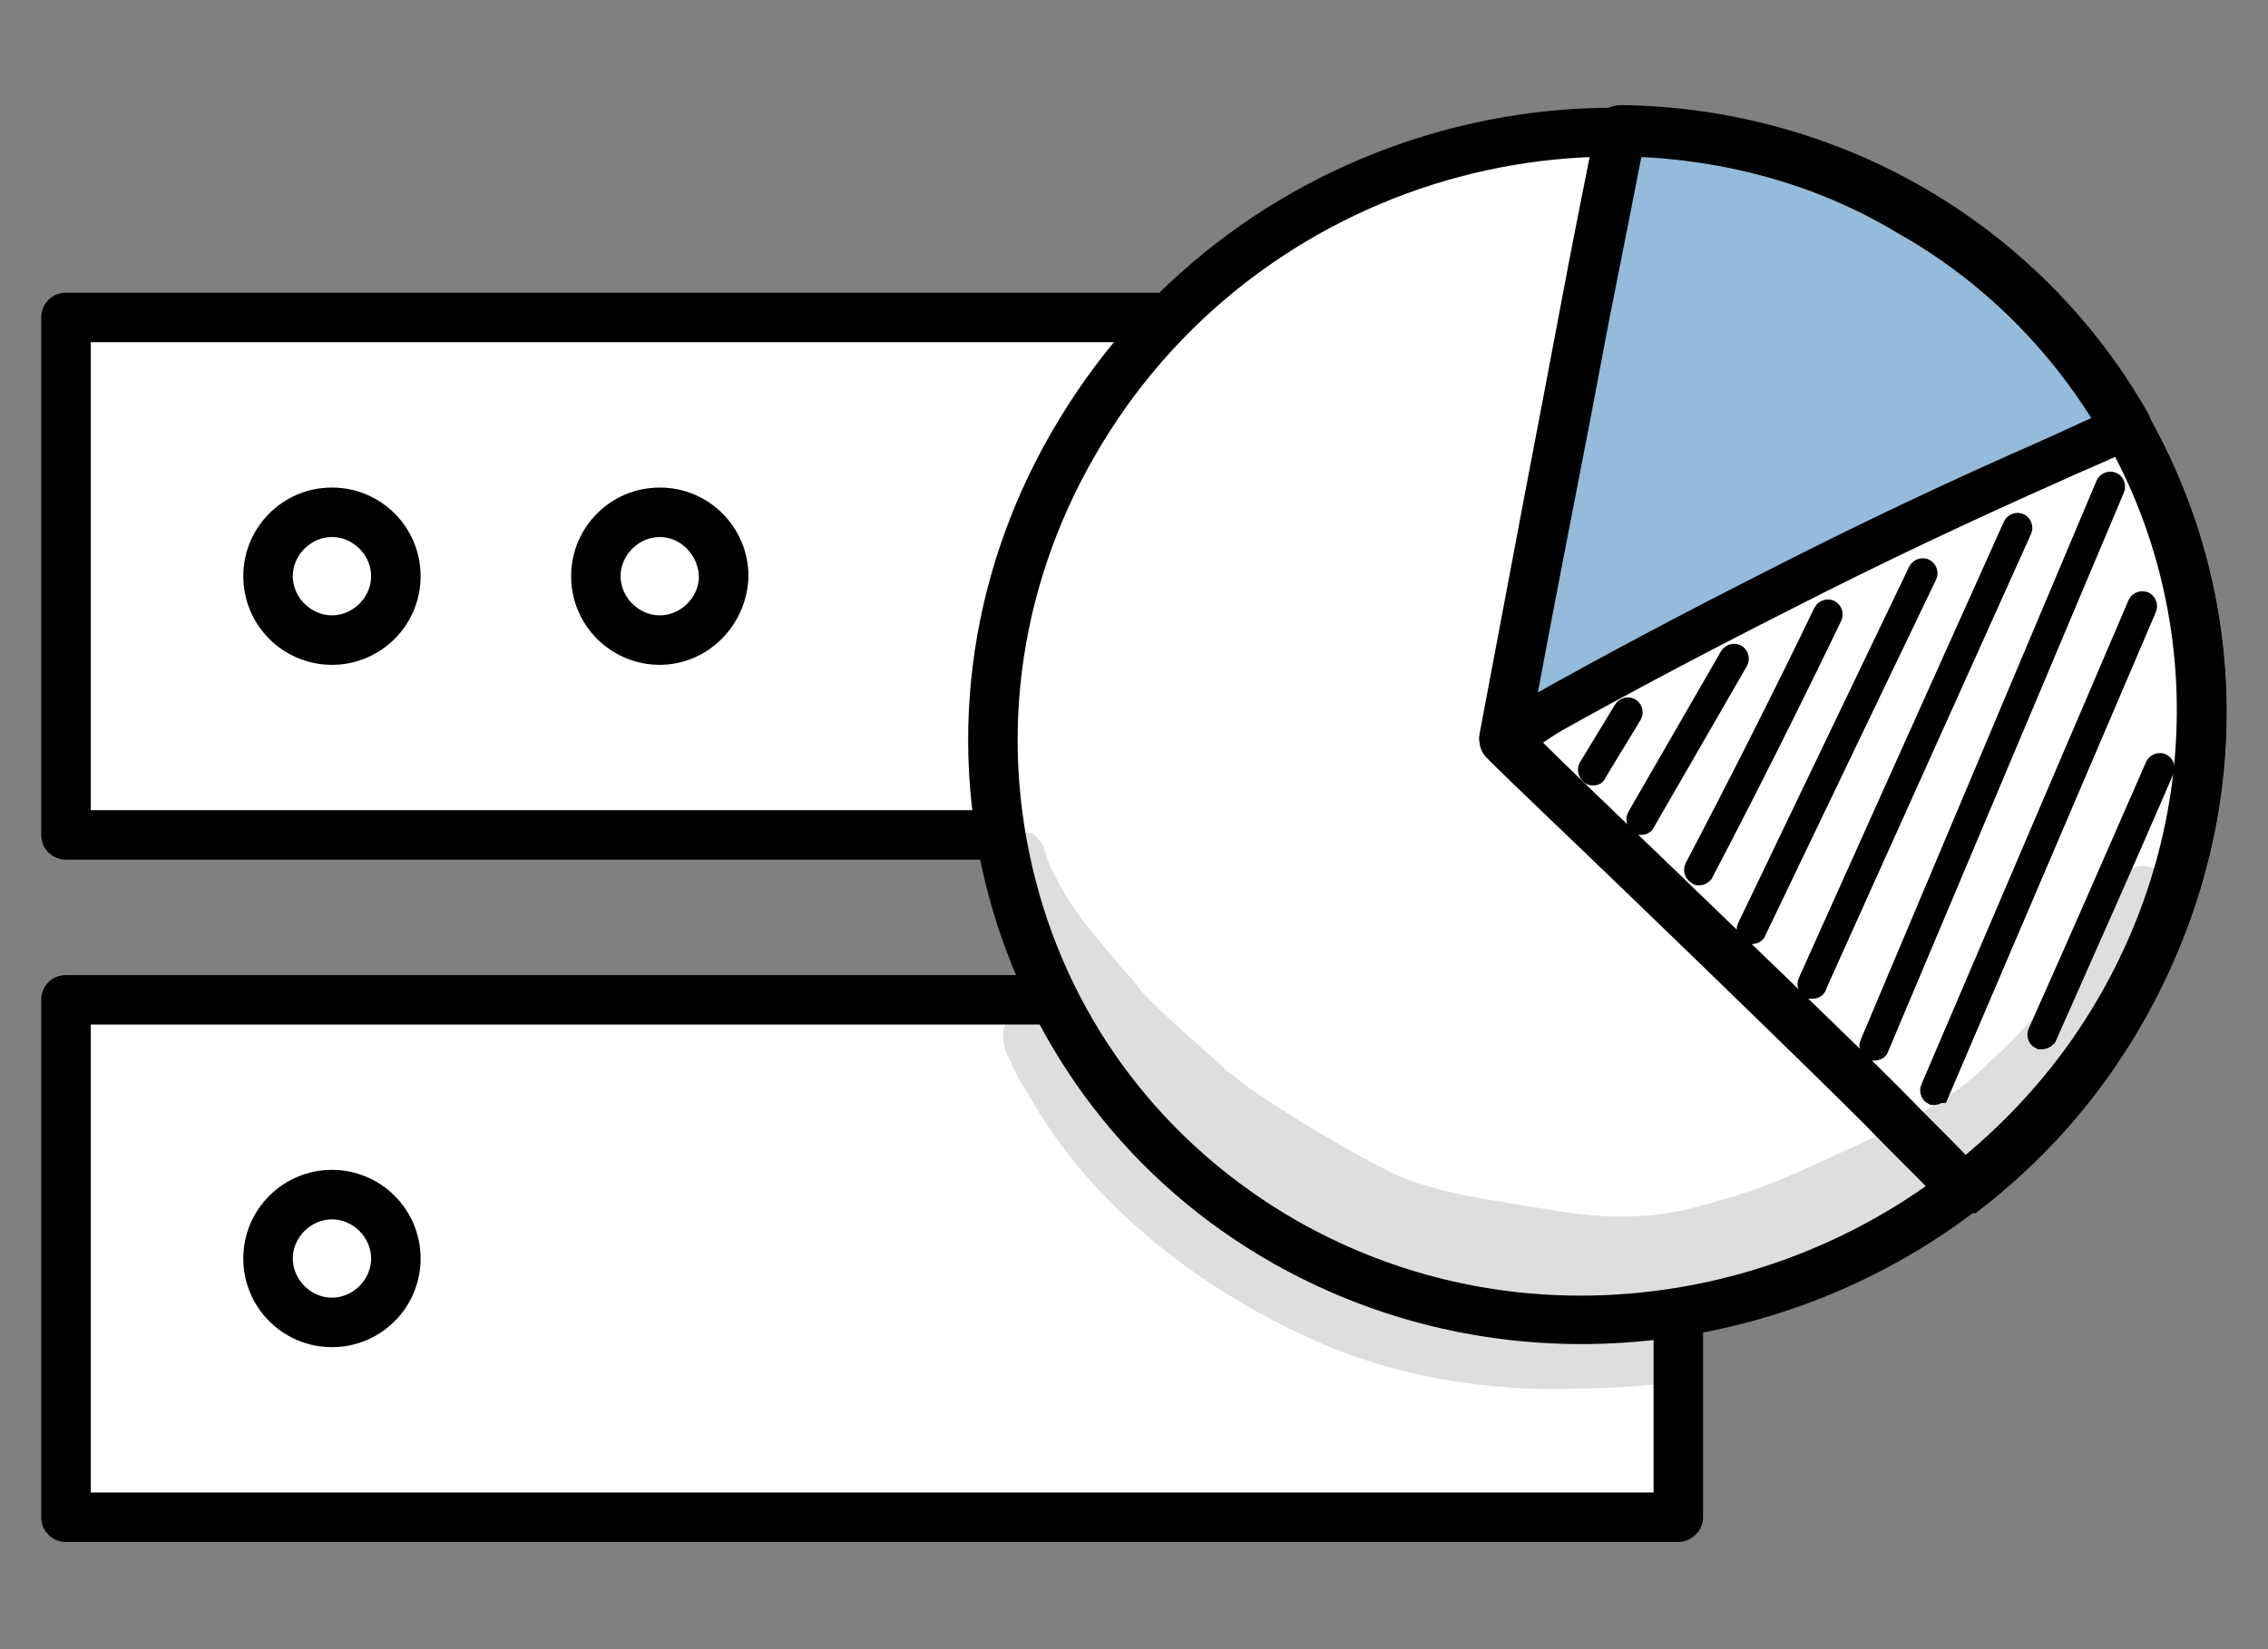
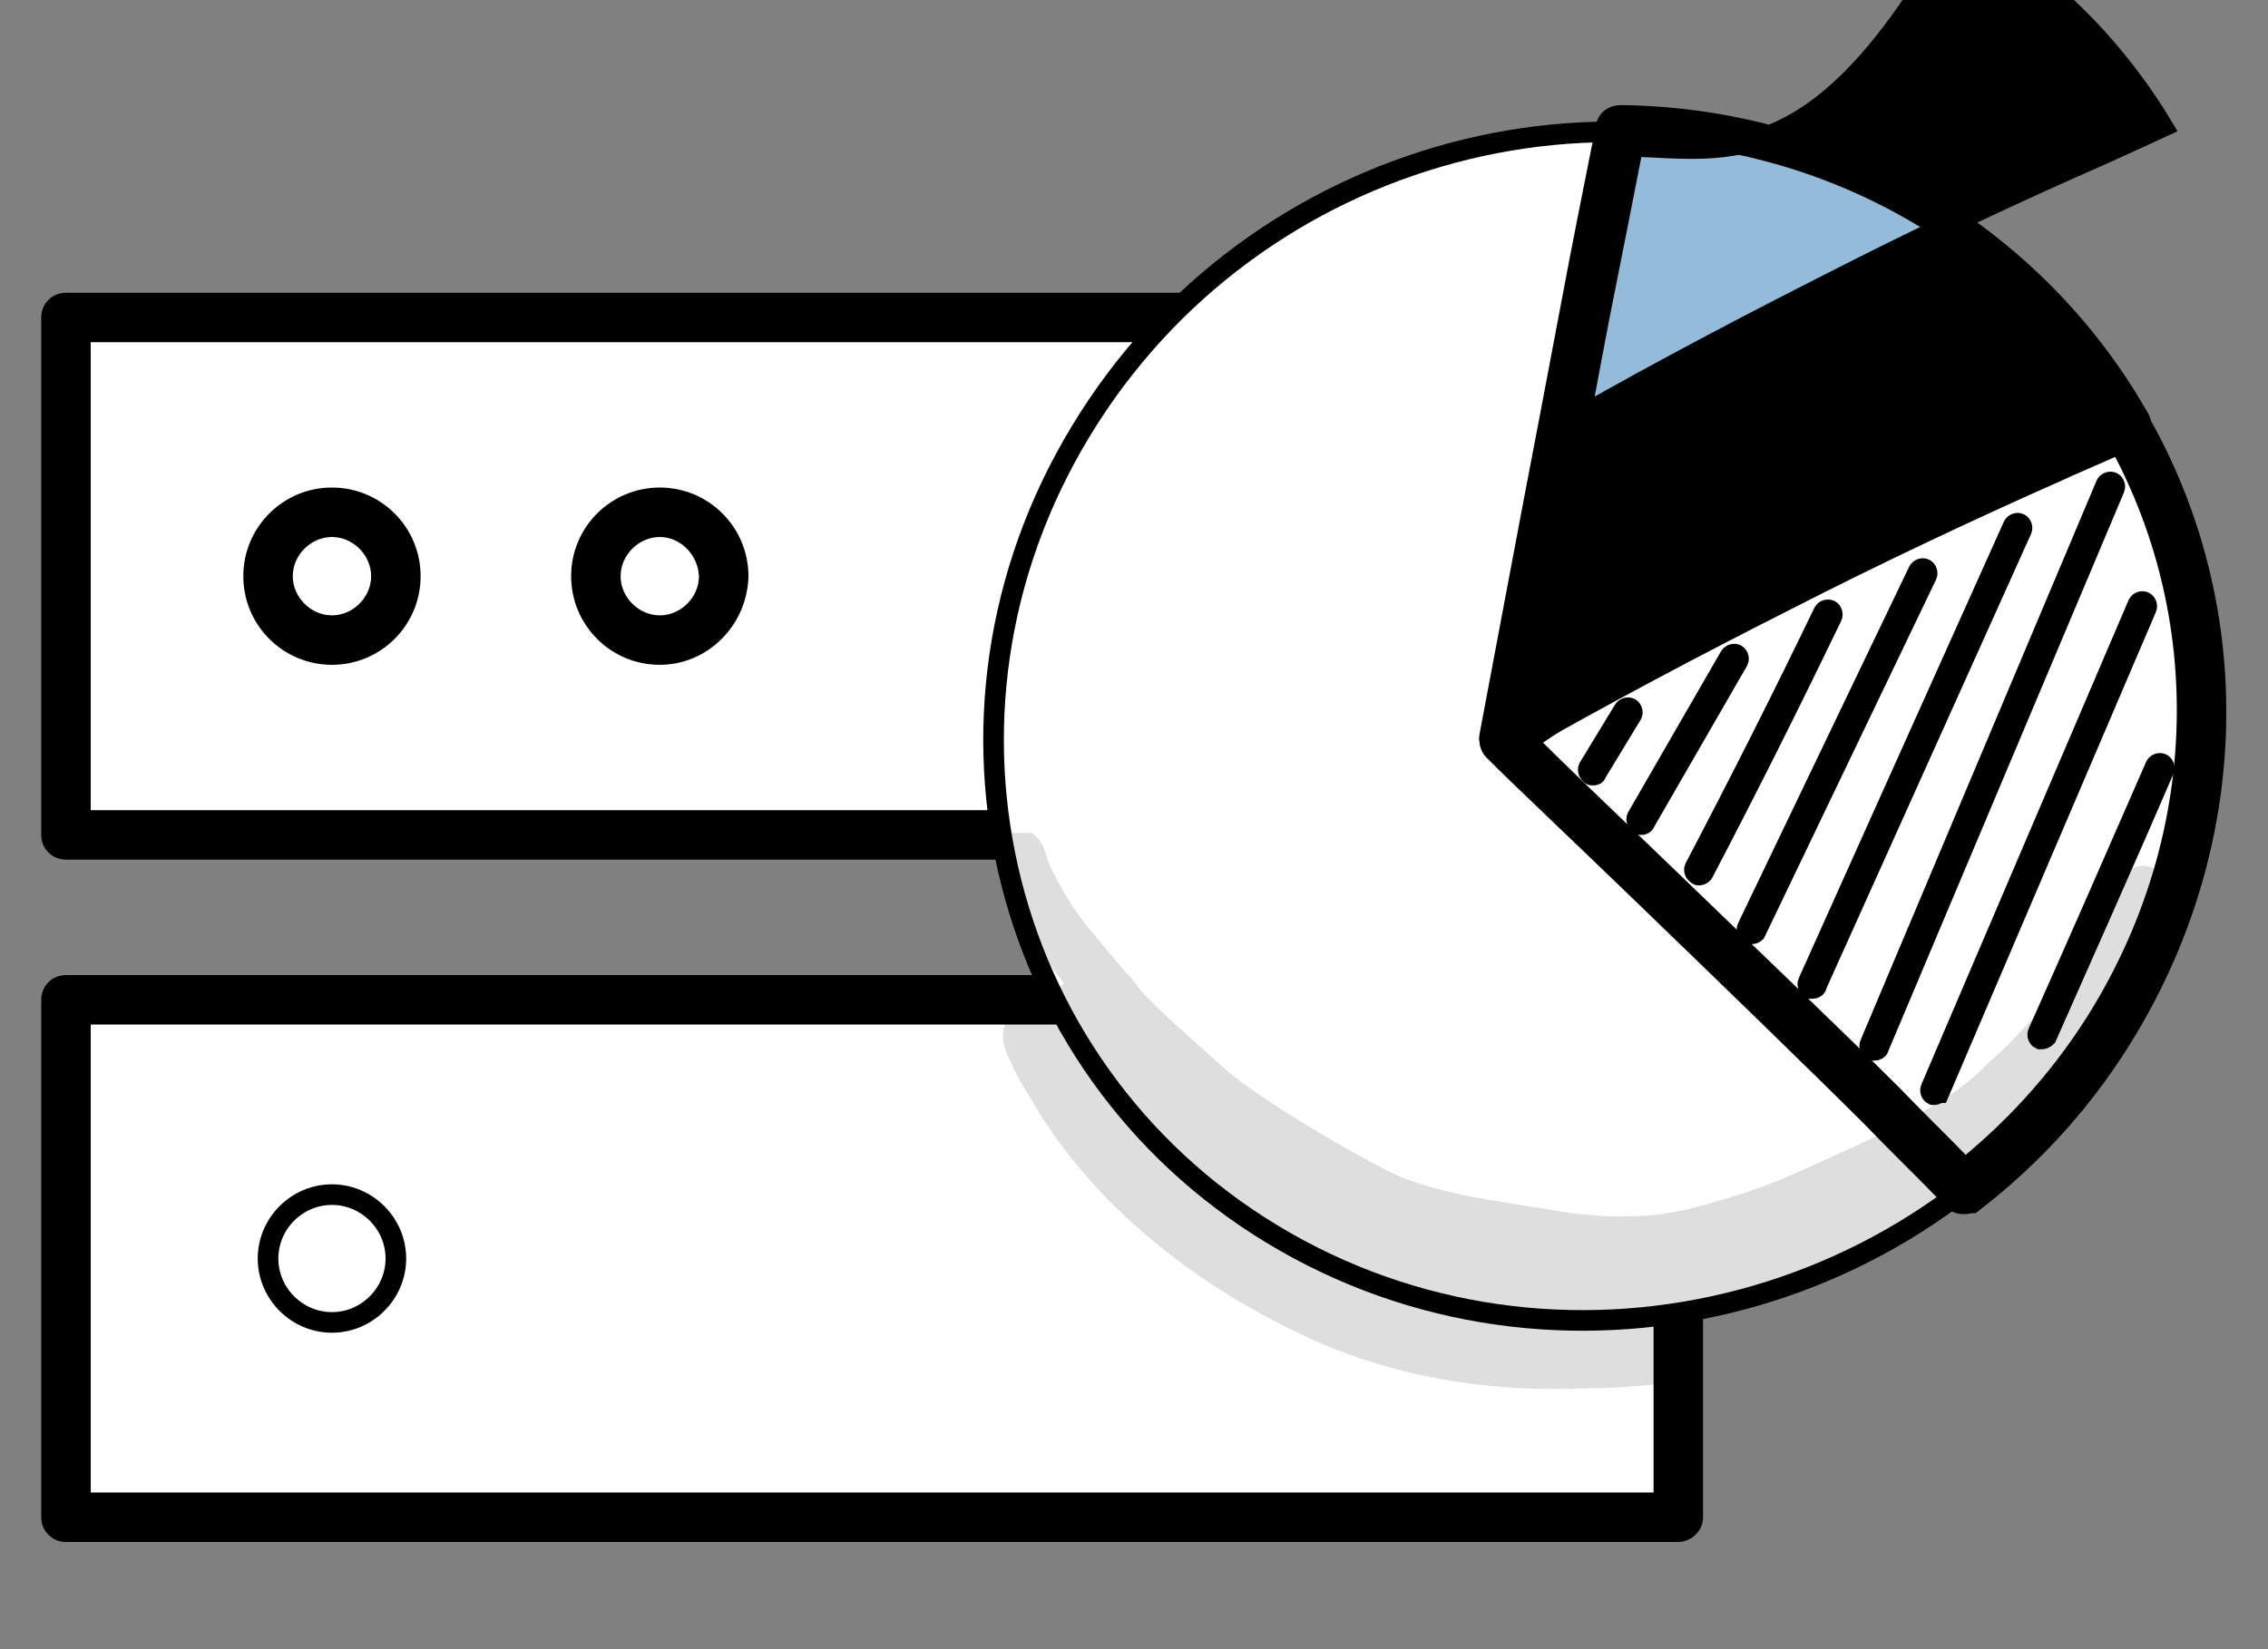
<svg xmlns="http://www.w3.org/2000/svg" xmlns:xlink="http://www.w3.org/1999/xlink" version="1.1" id="Capa_1" x="0px" y="0px" viewBox="0 0 220 160" style="enable-background:new 0 0 220 160;" xml:space="preserve">
  <rect x="0" y="0" width="220" height="160" fill="#808080" stroke="none" />
  <style type="text/css">
	.st0{fill:#FFFFFF;stroke:#000000;stroke-width:2;stroke-miterlimit:10;}
	.st1{stroke:#000000;stroke-width:2;stroke-miterlimit:10;}
	.st2{fill:#95BBDA;stroke:#000000;stroke-width:2;stroke-miterlimit:10;}
	.st3{opacity:0.129;}
	.st4{clip-path:url(#SVGID_2_);}
	.st5{clip-path:url(#SVGID_4_);stroke:#000000;stroke-width:2;stroke-miterlimit:10;}
</style>
  <g>
    <rect x="6.4" y="30.8" class="st0" width="156.4" height="50.2" />
    <path class="st1" d="M162.8,82.4H6.4C5.6,82.4,5,81.8,5,81V30.8c0-0.8,0.6-1.4,1.4-1.4h156.4c0.8,0,1.4,0.6,1.4,1.4V81   C164.2,81.8,163.5,82.4,162.8,82.4 M7.8,79.6h153.6V32.2H7.8V79.6z" />
    <rect x="6.4" y="97" class="st0" width="156.4" height="50.2" />
    <path class="st1" d="M162.8,148.6H6.4c-0.8,0-1.4-0.6-1.4-1.4V97c0-0.8,0.6-1.4,1.4-1.4h156.4c0.8,0,1.4,0.6,1.4,1.4v50.2   C164.2,148,163.5,148.6,162.8,148.6 M7.8,145.8h153.6V98.4H7.8V145.8z" />
    <path class="st0" d="M26,122.1c0-3.4,2.8-6.2,6.2-6.2c3.4,0,6.2,2.8,6.2,6.2c0,3.4-2.8,6.2-6.2,6.2C28.8,128.3,26,125.5,26,122.1" />
-     <path class="st1" d="M32.2,129.7c-4.2,0-7.6-3.4-7.6-7.6s3.4-7.6,7.6-7.6c4.2,0,7.6,3.4,7.6,7.6S36.4,129.7,32.2,129.7 M32.2,117.3   c-2.6,0-4.8,2.2-4.8,4.8c0,2.6,2.2,4.8,4.8,4.8c2.6,0,4.8-2.2,4.8-4.8C37,119.5,34.8,117.3,32.2,117.3" />
    <path class="st0" d="M26,55.9c0-3.4,2.8-6.2,6.2-6.2c3.4,0,6.2,2.8,6.2,6.2c0,3.4-2.8,6.2-6.2,6.2C28.8,62.1,26,59.3,26,55.9" />
    <path class="st1" d="M32.2,63.5c-4.2,0-7.6-3.4-7.6-7.6c0-4.2,3.4-7.6,7.6-7.6c4.2,0,7.6,3.4,7.6,7.6   C39.8,60.1,36.4,63.5,32.2,63.5 M32.2,51.1c-2.6,0-4.8,2.2-4.8,4.8c0,2.6,2.2,4.8,4.8,4.8c2.6,0,4.8-2.2,4.8-4.8   C37,53.3,34.8,51.1,32.2,51.1" />
    <path class="st0" d="M57.8,55.9c0-3.4,2.8-6.2,6.2-6.2c3.4,0,6.2,2.8,6.2,6.2c0,3.4-2.8,6.2-6.2,6.2C60.5,62.1,57.8,59.3,57.8,55.9   " />
    <path class="st1" d="M64,63.5c-4.2,0-7.6-3.4-7.6-7.6c0-4.2,3.4-7.6,7.6-7.6c4.2,0,7.6,3.4,7.6,7.6C71.5,60.1,68.1,63.5,64,63.5    M64,51.1c-2.6,0-4.8,2.2-4.8,4.8c0,2.6,2.2,4.8,4.8,4.8c2.6,0,4.8-2.2,4.8-4.8C68.7,53.3,66.6,51.1,64,51.1" />
    <path class="st0" d="M104.8,41.9c16.7-27.7,52.7-37.3,80.4-21.5c27.7,15.8,36.6,51,19.9,78.6c-16.7,27.7-52.7,37.3-80.4,21.5   C97,104.7,88.1,69.5,104.8,41.9" />
-     <path class="st1" d="M153.4,129.4c-10.1,0-20.2-2.5-29.4-7.7c-13.6-7.7-23.2-20.3-27.2-35.3c-4-15.3-1.6-31.4,6.8-45.2   c17.1-28.3,54-38.1,82.3-22c13.6,7.7,23.2,20.3,27.2,35.3c4,15.3,1.6,31.4-6.8,45.2C194.8,118.7,174.3,129.4,153.4,129.4 M106,42.6   L106,42.6c-8,13.2-10.3,28.5-6.5,43.1c3.7,14.3,12.9,26.2,25.8,33.6c8.8,5,18.4,7.4,28,7.4c19.9,0,39.5-10.2,50.5-28.4   c8-13.2,10.3-28.5,6.5-43.1c-3.7-14.3-12.9-26.2-25.8-33.6C157.6,6.2,122.3,15.6,106,42.6" />
    <path class="st0" d="M202.3,35.3c-7.6,4.5-15.2,9.1-22.8,13.7c-11.4,7-22.5,15.4-33.6,22.8c6.4,6.3,28.4,27.3,36.7,35.6   c2.6,2.7,5.3,5.3,7.9,8c5.7-4.4,10.7-9.9,14.6-16.4C217.7,78.2,215.8,53.1,202.3,35.3" />
    <path class="st1" d="M190.5,116.8c-0.4,0-0.7-0.1-1-0.4c-2.6-2.7-5.3-5.3-7.9-8c-4.9-4.9-14.5-14.2-23-22.4   c-5.9-5.7-11.1-10.6-13.7-13.2c-0.3-0.3-0.4-0.7-0.4-1.1c0-0.4,0.3-0.8,0.6-1c4.2-2.8,8.4-5.8,12.6-8.7c6.9-4.8,13.9-9.8,21.1-14.1   c7.6-4.6,15.3-9.2,22.8-13.7c0.6-0.4,1.4-0.2,1.8,0.4c14.3,18.9,15.4,44.5,2.9,65.3c-3.9,6.5-8.9,12.1-15,16.8   C191.1,116.7,190.8,116.8,190.5,116.8 M148.1,71.9c2.8,2.8,7.3,7.1,12.4,12c8.5,8.2,18.2,17.5,23.1,22.4c2.3,2.4,4.7,4.7,7,7.1   c5.3-4.3,9.8-9.4,13.3-15.2c11.7-19.4,10.9-43.2-2-61.1c-7.1,4.3-14.5,8.7-21.7,13.1c-7.1,4.3-14.1,9.3-20.9,14   C155.6,66.8,151.9,69.4,148.1,71.9" />
    <path class="st2" d="M145.9,71.7c8.9-5,17.8-9.9,27-14.5c8.7-4.4,17.5-8.5,26.3-12.5c2.4-1.1,4.8-2.2,7.2-3.2   c-4.8-8.6-11.9-16-21.1-21.2c-8.8-5-18.4-7.4-28-7.6c-1.9,9.1-3.6,18.2-5.4,27.3C149.9,50.6,147.9,61.2,145.9,71.7" />
-     <path class="st1" d="M145.9,73.1c-0.3,0-0.6-0.1-0.8-0.3c-0.4-0.3-0.7-0.9-0.6-1.4c1.9-10,3.9-20.8,6-31.7c0.6-3.2,1.2-6.3,1.8-9.5   c1.1-5.9,2.3-11.9,3.5-17.9c0.1-0.7,0.7-1.1,1.4-1.1h0c10.1,0.1,20,2.8,28.6,7.7c9.1,5.2,16.6,12.7,21.7,21.7   c0.2,0.3,0.2,0.8,0.1,1.1c-0.1,0.4-0.4,0.7-0.8,0.8c-2,0.9-4,1.8-6.1,2.7l-1.1,0.5c-8.8,3.9-17.7,8.1-26.3,12.5   c-8.7,4.4-17.8,9.2-26.9,14.4C146.4,73.1,146.2,73.1,145.9,73.1 M158.4,14.2c-1.1,5.6-2.2,11.2-3.3,16.7c-0.6,3.2-1.2,6.3-1.8,9.5   c-1.9,9.8-3.8,19.5-5.5,28.7c8.3-4.7,16.5-9,24.4-13c8.6-4.4,17.5-8.6,26.4-12.5l1.1-0.5c1.5-0.7,3.1-1.4,4.6-2.1   c-4.8-8-11.6-14.7-19.8-19.3C176.7,17,167.6,14.5,158.4,14.2" />
+     <path class="st1" d="M145.9,73.1c-0.3,0-0.6-0.1-0.8-0.3c-0.4-0.3-0.7-0.9-0.6-1.4c1.9-10,3.9-20.8,6-31.7c0.6-3.2,1.2-6.3,1.8-9.5   c1.1-5.9,2.3-11.9,3.5-17.9c0.1-0.7,0.7-1.1,1.4-1.1h0c10.1,0.1,20,2.8,28.6,7.7c9.1,5.2,16.6,12.7,21.7,21.7   c0.2,0.3,0.2,0.8,0.1,1.1c-0.1,0.4-0.4,0.7-0.8,0.8c-2,0.9-4,1.8-6.1,2.7l-1.1,0.5c-8.8,3.9-17.7,8.1-26.3,12.5   c-8.7,4.4-17.8,9.2-26.9,14.4C146.4,73.1,146.2,73.1,145.9,73.1 M158.4,14.2c-1.1,5.6-2.2,11.2-3.3,16.7c-0.6,3.2-1.2,6.3-1.8,9.5   c8.3-4.7,16.5-9,24.4-13c8.6-4.4,17.5-8.6,26.4-12.5l1.1-0.5c1.5-0.7,3.1-1.4,4.6-2.1   c-4.8-8-11.6-14.7-19.8-19.3C176.7,17,167.6,14.5,158.4,14.2" />
    <path class="st1" d="M154.5,75.2c-0.1,0-0.2,0-0.2-0.1c-0.2-0.1-0.3-0.4-0.2-0.6l3.4-5.6c0.1-0.2,0.4-0.3,0.6-0.2   c0.2,0.1,0.3,0.4,0.2,0.6l-3.4,5.6C154.8,75.2,154.7,75.2,154.5,75.2" />
    <path class="st1" d="M159.2,80c-0.1,0-0.2,0-0.2-0.1c-0.2-0.1-0.3-0.4-0.2-0.6l9-15.6c0.1-0.2,0.4-0.3,0.6-0.2   c0.2,0.1,0.3,0.4,0.2,0.6l-9,15.6C159.5,80,159.3,80,159.2,80" />
    <path class="st1" d="M164.8,84.9c-0.1,0-0.1,0-0.2-0.1c-0.2-0.1-0.3-0.4-0.2-0.6c4.3-8.2,8.5-16.5,12.5-24.8   c0.1-0.2,0.4-0.3,0.6-0.2c0.2,0.1,0.3,0.4,0.2,0.6c-4,8.3-8.2,16.7-12.5,24.9C165.1,84.8,165,84.9,164.8,84.9" />
    <path class="st1" d="M169.9,90.6c-0.1,0-0.1,0-0.2,0c-0.2-0.1-0.3-0.4-0.2-0.6l16.6-34.6c0.1-0.2,0.4-0.3,0.6-0.2   c0.2,0.1,0.3,0.4,0.2,0.6l-16.6,34.6C170.3,90.5,170.1,90.6,169.9,90.6" />
    <path class="st1" d="M175.8,95.9c-0.1,0-0.1,0-0.2,0c-0.2-0.1-0.3-0.4-0.2-0.6L195.3,51c0.1-0.2,0.4-0.3,0.6-0.2   c0.2,0.1,0.3,0.4,0.2,0.6l-19.9,44.2C176.2,95.8,176,95.9,175.8,95.9" />
    <path class="st1" d="M181.8,101.9c-0.1,0-0.1,0-0.2,0c-0.2-0.1-0.3-0.4-0.2-0.6l22.9-54.3c0.1-0.2,0.4-0.3,0.6-0.2   c0.2,0.1,0.3,0.4,0.2,0.6l-22.9,54.3C182.2,101.8,182,101.9,181.8,101.9" />
    <path class="st1" d="M187.7,106.2c-0.1,0-0.1,0-0.2,0c-0.2-0.1-0.3-0.4-0.2-0.6l20.1-47c0.1-0.2,0.4-0.3,0.6-0.2   c0.2,0.1,0.3,0.4,0.2,0.6l-20.1,47C188,106,187.8,106.2,187.7,106.2" />
    <path class="st1" d="M198.1,100.8c-0.1,0-0.1,0-0.2,0c-0.2-0.1-0.3-0.4-0.2-0.6c3.8-8.5,7.6-17.2,11.4-25.9   c0.1-0.2,0.4-0.3,0.6-0.2c0.2,0.1,0.3,0.4,0.2,0.6c-3.7,8.6-7.6,17.3-11.4,25.9C198.4,100.7,198.2,100.8,198.1,100.8" />
    <g class="st3">
      <g>
        <defs>
          <rect id="SVGID_1_" x="96.5" y="80.8" width="113.7" height="54.2" />
        </defs>
        <clipPath id="SVGID_2_">
          <use xlink:href="#SVGID_1_" style="overflow:visible;" />
        </clipPath>
        <path class="st4" d="M207.9,84c-1.9,0-2.3,1.8-2.8,3.2c-0.7,1.6-1.4,3.1-2.3,4.5c-1.6,2.3-1.6,2.6-3.2,4.3     c0.2-0.2-1.7,2.1-3.8,4.3c-1.9,2-1.6,1.6-2.9,2.8c-2.8,2.9-6.2,4.9-12.5,7.9c-5.9,2.6-8.6,4.3-17,6.4c-2.1,0.4-3.6,0.7-7.6,0.6     c-4.4-0.3-4.3-0.5-7.8-1c0,0,0,0,0,0c-2.2-0.4-4.5-0.7-6.7-1.2c-1.8-0.4-3.6-0.9-5.4-1.6c-4-1.8-14.2-7.8-17.3-10.7     c-2.3-2.1-4.8-4.2-7-6.4c-1.8-1.8-0.7-1-2.6-3c0,0-0.1-0.1-0.1-0.1c-3.1-3.8-4.7-5.2-6.9-9.7c-0.3-0.7-0.2-0.3-0.7-1.9     c-0.2-0.6-0.6-1.1-1.1-1.5c-1.3-0.8-3.2,0-3.6,1.5c-0.3,1,0.3,2.1,0.6,3c0.9,2.2,2.1,4.3,3.4,6.3c0.8,1.3,1.7,2.5,2.6,3.7     c-0.6,0.5-1,1.2-1,2.1c-0.2-0.1-0.4-0.2-0.6-0.2c-1.8-0.5-3.7,0.6-4.2,2.4c-0.3,1.2,0.1,2.4,0.7,3.4c0,0.1,0.1,0.2,0.1,0.3     c0.6,1.4,1.5,2.6,2.2,3.9c5.9,9.8,15.4,17.2,25.7,22.1c8.5,4.1,18,5.7,27.4,5.3c2,0,4.1-0.1,6.1-0.3c1.2-0.1,2.4-0.1,3.3-1     c2-1.9,0.5-5.6-2.3-5.5c-9.6,0.8-17.5,0.5-25.1-1.8c2.8,0.3,5.7,0.4,8.5,0.6c3.3,0.2,6.5,0.8,9.8,0.9c3.5-0.1,7.1,0.1,10.6-0.4     c6.1-1.4,12-3.4,17.6-6c3.5-1.7,6.9-3.7,9.8-6.3c0.7-0.6,1.6-1.1,1.9-2c0.4-0.8,0.2-1.8-0.3-2.6c1.8-1.5,3.3-3,4.4-4.4     c0.8-0.9,3.4-3.6,5.3-6.2c1.3-2,2.6-4,3.8-6.1c1.1-1.9,1.9-3.8,2.6-5.8C210.6,86.2,210.1,84.1,207.9,84 M106.8,105.4     c-0.4-0.7-0.8-1.4-1.2-2.1c0.9,1.1,1.9,2.2,2.8,3.3c1,1.8,2.2,3.5,3.5,5c-0.1-0.1-0.3-0.2-0.4-0.4     C108.8,108.3,108.7,108.2,106.8,105.4" />
      </g>
    </g>
    <g class="st3">
      <g>
        <defs>
          <path id="SVGID_3_" d="M148,117.2" />
        </defs>
        <clipPath id="SVGID_4_">
          <use xlink:href="#SVGID_3_" style="overflow:visible;" />
        </clipPath>
-         <path class="st5" d="M148,117.2L148,117.2C148,117.2,148,117.2,148,117.2" />
        <use xlink:href="#SVGID_3_" style="overflow:visible;fill:none;stroke:#000000;stroke-width:2;stroke-miterlimit:10;" />
      </g>
    </g>
  </g>
</svg>